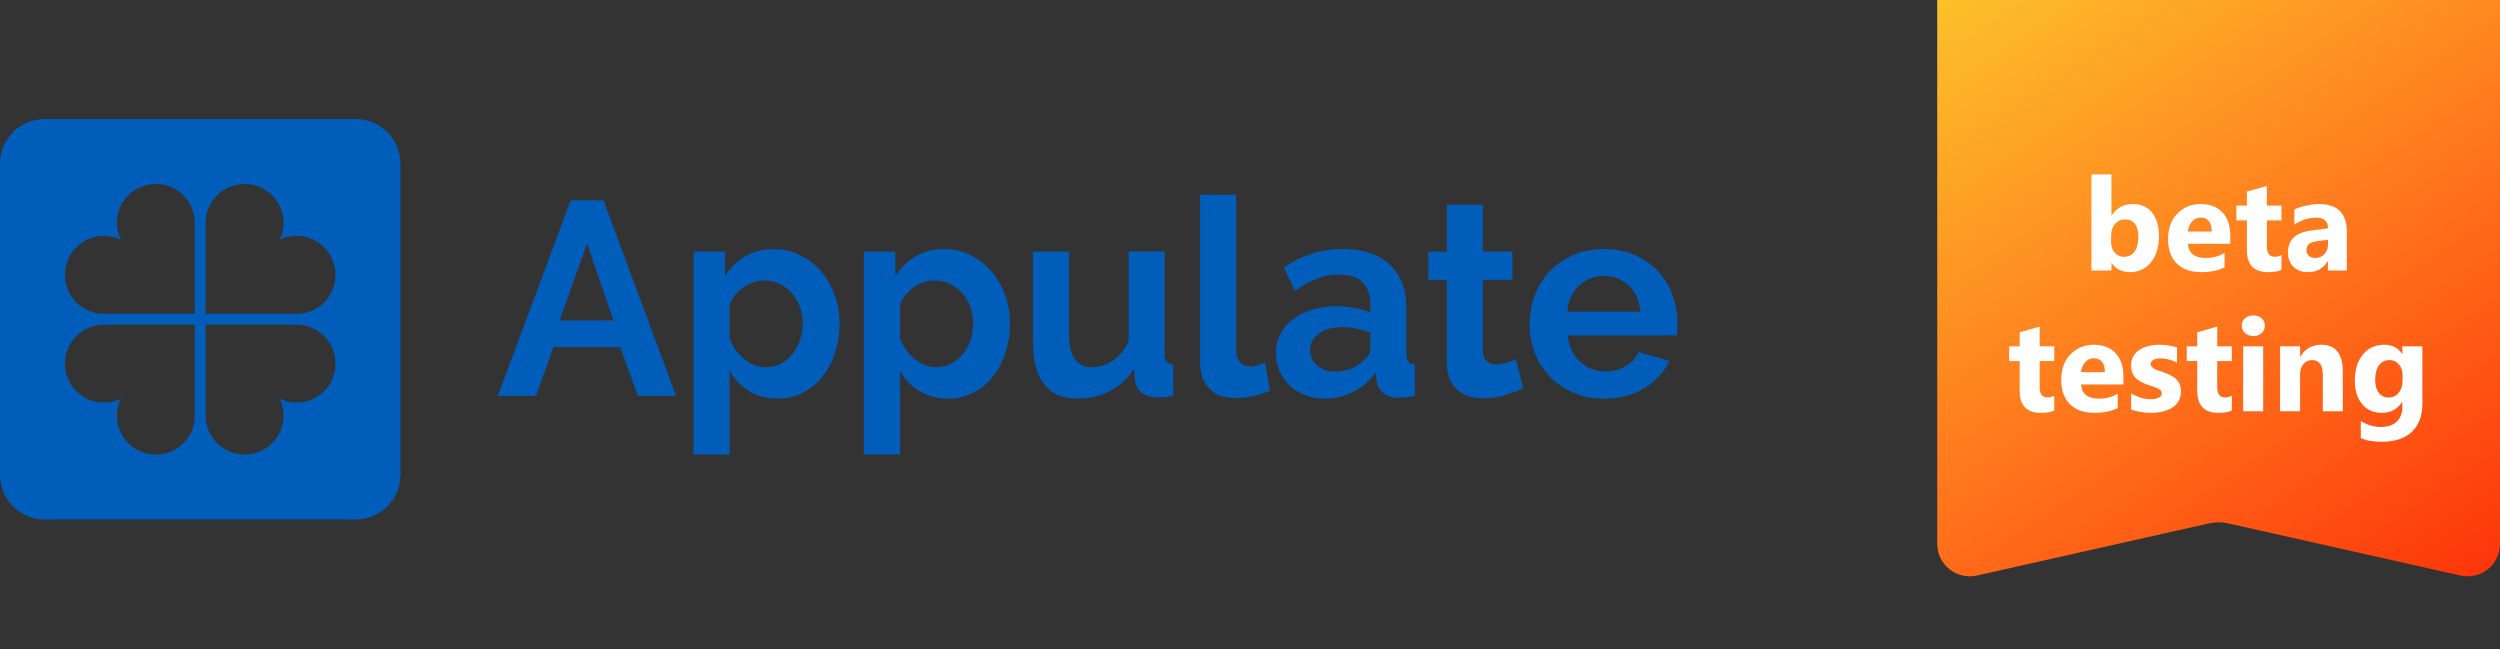
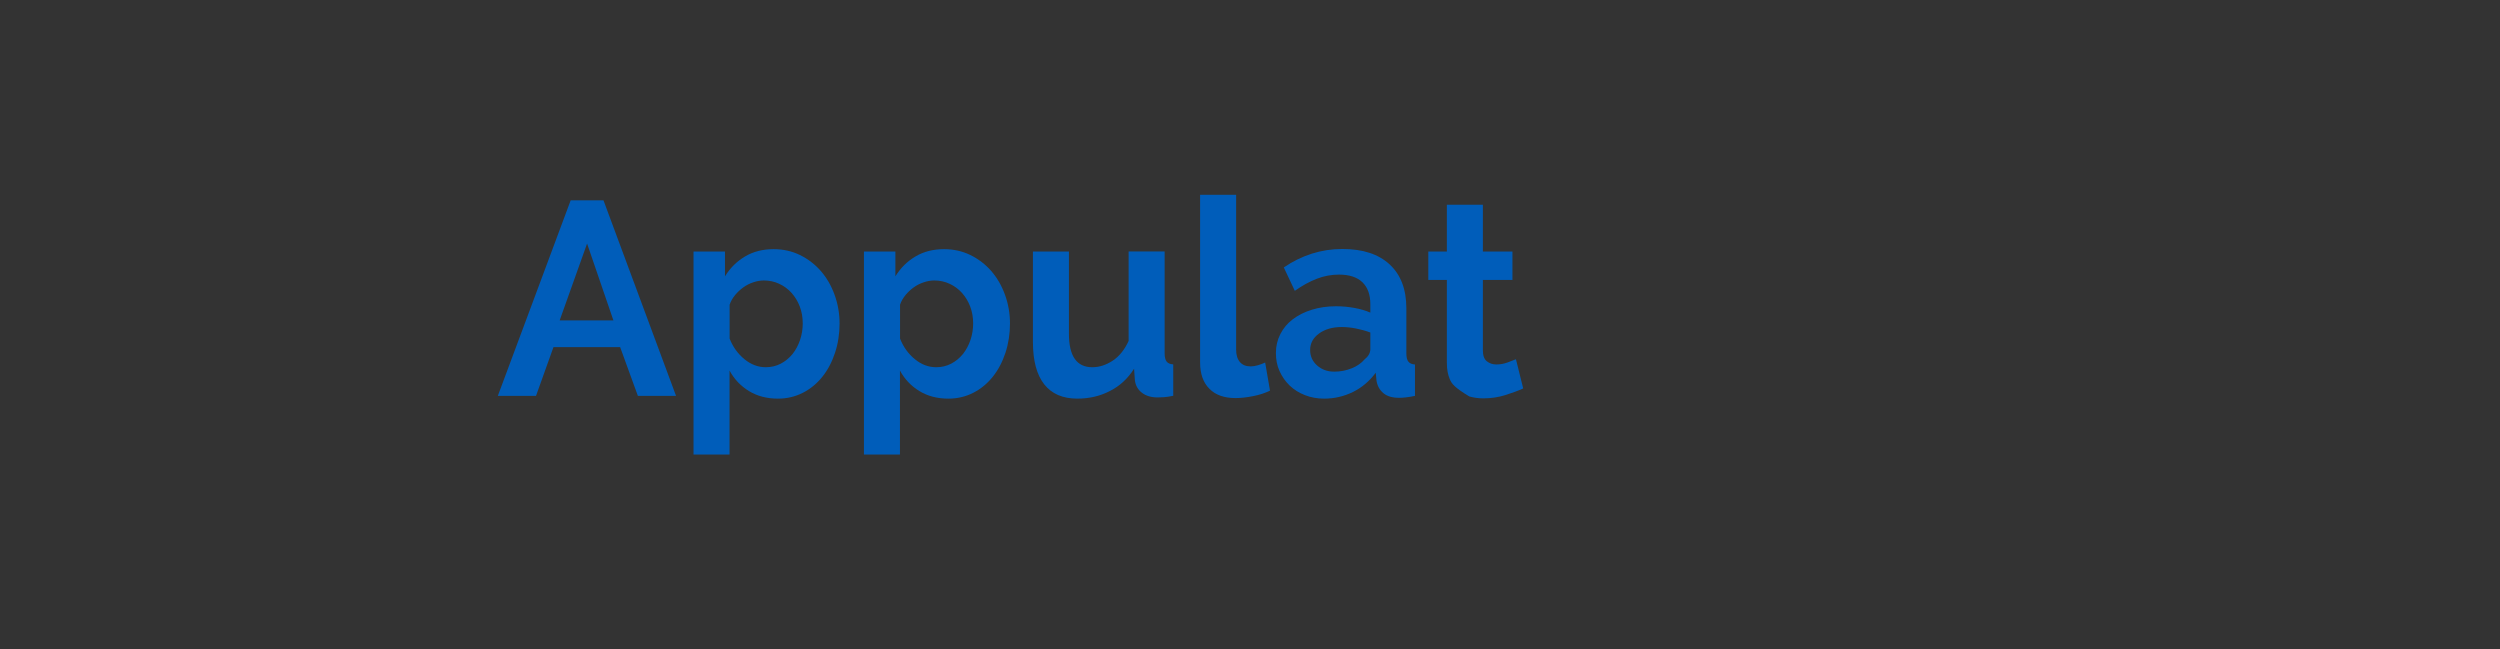
<svg xmlns="http://www.w3.org/2000/svg" width="231" height="60" viewBox="0 0 231 60" fill="none">
  <rect x="0" y="0" width="231" height="60" fill="#333333" stroke="none" />
  <path d="M52.731 18.509H55.761L62.467 36.579H58.94L57.301 32.074H51.141L49.527 36.579H46L52.731 18.509ZM56.68 29.606L54.246 22.505L51.712 29.606H56.68Z" fill="#005DBA" />
  <path d="M71.88 36.834C70.853 36.834 69.959 36.596 69.197 36.129C68.436 35.663 67.84 35.035 67.409 34.238V42H64.081V23.243H66.987V25.534C67.467 24.753 68.088 24.142 68.85 23.693C69.611 23.243 70.489 23.022 71.482 23.022C72.36 23.022 73.171 23.201 73.916 23.565C74.661 23.93 75.299 24.422 75.845 25.041C76.383 25.661 76.806 26.39 77.112 27.23C77.418 28.07 77.576 28.961 77.576 29.886C77.576 30.853 77.435 31.76 77.153 32.609C76.872 33.457 76.483 34.195 75.978 34.823C75.473 35.451 74.877 35.943 74.173 36.299C73.469 36.655 72.708 36.834 71.88 36.834ZM70.762 33.932C71.259 33.932 71.722 33.822 72.145 33.601C72.567 33.381 72.923 33.084 73.229 32.711C73.527 32.337 73.759 31.905 73.925 31.413C74.09 30.921 74.173 30.412 74.173 29.886C74.173 29.326 74.082 28.808 73.9 28.325C73.718 27.841 73.461 27.425 73.138 27.061C72.815 26.704 72.434 26.424 71.996 26.221C71.557 26.017 71.085 25.915 70.572 25.915C70.257 25.915 69.934 25.975 69.603 26.085C69.272 26.195 68.966 26.348 68.684 26.552C68.403 26.755 68.146 26.993 67.922 27.264C67.699 27.536 67.525 27.833 67.417 28.155V31.285C67.715 32.049 68.171 32.685 68.783 33.186C69.388 33.686 70.05 33.932 70.762 33.932Z" fill="#005DBA" />
  <path d="M87.626 36.834C86.6 36.834 85.706 36.596 84.944 36.129C84.182 35.663 83.586 35.035 83.156 34.238V42H79.827V23.243H82.733V25.534C83.213 24.753 83.834 24.142 84.596 23.693C85.358 23.243 86.235 23.022 87.229 23.022C88.106 23.022 88.918 23.201 89.663 23.565C90.408 23.93 91.045 24.422 91.592 25.041C92.13 25.661 92.552 26.39 92.858 27.23C93.165 28.07 93.322 28.961 93.322 29.886C93.322 30.853 93.181 31.76 92.9 32.609C92.618 33.457 92.229 34.195 91.724 34.823C91.219 35.451 90.623 35.943 89.919 36.299C89.216 36.655 88.454 36.834 87.626 36.834ZM86.508 33.932C87.005 33.932 87.469 33.822 87.891 33.601C88.313 33.381 88.669 33.084 88.976 32.711C89.274 32.337 89.505 31.905 89.671 31.413C89.837 30.921 89.919 30.412 89.919 29.886C89.919 29.326 89.828 28.808 89.646 28.325C89.464 27.841 89.207 27.425 88.885 27.061C88.562 26.704 88.181 26.424 87.742 26.221C87.303 26.017 86.831 25.915 86.318 25.915C86.004 25.915 85.681 25.975 85.35 26.085C85.018 26.195 84.712 26.348 84.43 26.552C84.149 26.755 83.892 26.993 83.669 27.264C83.445 27.536 83.272 27.833 83.164 28.155V31.285C83.462 32.049 83.917 32.685 84.53 33.186C85.134 33.686 85.796 33.932 86.508 33.932Z" fill="#005DBA" />
  <path d="M99.54 36.833C98.199 36.833 97.18 36.392 96.485 35.51C95.79 34.628 95.442 33.321 95.442 31.591V23.243H98.77V30.852C98.77 32.906 99.49 33.932 100.931 33.932C101.577 33.932 102.197 33.728 102.81 33.33C103.414 32.931 103.903 32.329 104.284 31.506V23.234H107.612V32.651C107.612 33.007 107.678 33.262 107.802 33.414C107.926 33.567 108.125 33.652 108.407 33.669V36.57C108.075 36.638 107.802 36.681 107.579 36.698C107.355 36.715 107.148 36.723 106.974 36.723C106.378 36.723 105.89 36.579 105.526 36.299C105.153 36.019 104.929 35.637 104.863 35.137L104.789 34.068C104.209 34.984 103.464 35.671 102.553 36.129C101.635 36.604 100.641 36.833 99.54 36.833Z" fill="#005DBA" />
  <path d="M110.89 18H114.218V32.303C114.218 32.795 114.334 33.177 114.566 33.449C114.798 33.72 115.129 33.856 115.559 33.856C115.758 33.856 115.973 33.822 116.213 33.754C116.454 33.686 116.677 33.601 116.901 33.499L117.348 36.095C116.901 36.316 116.379 36.486 115.783 36.604C115.187 36.723 114.649 36.782 114.169 36.782C113.125 36.782 112.322 36.502 111.751 35.926C111.18 35.357 110.89 34.551 110.89 33.499V18Z" fill="#005DBA" />
  <path d="M122.34 36.834C121.711 36.834 121.123 36.724 120.576 36.511C120.03 36.3 119.558 36.002 119.161 35.621C118.763 35.239 118.457 34.789 118.225 34.28C117.993 33.771 117.894 33.212 117.894 32.601C117.894 31.973 118.035 31.396 118.308 30.861C118.581 30.327 118.962 29.869 119.451 29.504C119.939 29.131 120.519 28.834 121.206 28.622C121.885 28.41 122.63 28.299 123.441 28.299C124.021 28.299 124.583 28.35 125.146 28.452C125.701 28.554 126.19 28.698 126.62 28.885V28.121C126.62 27.239 126.38 26.56 125.892 26.085C125.403 25.61 124.675 25.373 123.714 25.373C123.019 25.373 122.34 25.5 121.678 25.755C121.015 26.009 120.336 26.382 119.641 26.874L118.623 24.711C120.295 23.574 122.1 23.006 124.037 23.006C125.908 23.006 127.357 23.472 128.392 24.422C129.427 25.373 129.948 26.722 129.948 28.512V32.66C129.948 33.016 130.014 33.271 130.139 33.423C130.263 33.576 130.47 33.661 130.743 33.678V36.579C130.18 36.698 129.692 36.758 129.278 36.758C128.648 36.758 128.16 36.613 127.821 36.325C127.481 36.036 127.266 35.655 127.191 35.18L127.117 34.442C126.537 35.222 125.834 35.816 125.006 36.223C124.17 36.63 123.284 36.834 122.34 36.834ZM123.284 34.34C123.847 34.34 124.377 34.238 124.89 34.034C125.395 33.831 125.784 33.559 126.074 33.22C126.438 32.931 126.62 32.609 126.62 32.253V30.726C126.223 30.573 125.792 30.454 125.329 30.361C124.865 30.268 124.418 30.217 123.987 30.217C123.126 30.217 122.423 30.42 121.876 30.819C121.33 31.218 121.057 31.718 121.057 32.338C121.057 32.914 121.272 33.39 121.702 33.771C122.133 34.153 122.654 34.34 123.284 34.34Z" fill="#005DBA" />
-   <path d="M140.744 35.892C140.297 36.095 139.75 36.299 139.104 36.502C138.459 36.706 137.78 36.808 137.068 36.808C136.604 36.808 136.165 36.748 135.76 36.63C135.354 36.511 134.998 36.324 134.692 36.061C134.386 35.798 134.137 35.459 133.963 35.043C133.781 34.627 133.69 34.127 133.69 33.525V25.864H131.976V23.243H133.69V18.916H137.018V23.243H139.75V25.864H137.018V32.379C137.018 32.854 137.142 33.194 137.382 33.38C137.623 33.575 137.921 33.677 138.26 33.677C138.599 33.677 138.947 33.618 139.278 33.499C139.609 33.38 139.874 33.279 140.073 33.194L140.744 35.892Z" fill="#005DBA" />
-   <path d="M148.195 36.834C147.152 36.834 146.208 36.656 145.363 36.282C144.519 35.918 143.799 35.426 143.203 34.798C142.606 34.17 142.151 33.441 141.82 32.609C141.497 31.778 141.34 30.904 141.34 29.988C141.34 29.038 141.497 28.147 141.812 27.299C142.126 26.459 142.582 25.721 143.178 25.084C143.774 24.448 144.494 23.948 145.355 23.566C146.208 23.192 147.168 23.006 148.22 23.006C149.279 23.006 150.231 23.192 151.068 23.566C151.904 23.939 152.616 24.439 153.203 25.067C153.791 25.695 154.238 26.425 154.545 27.256C154.851 28.087 155 28.953 155 29.852C155 30.073 155 30.285 154.992 30.488C154.983 30.692 154.959 30.861 154.925 30.997H144.867C144.916 31.523 145.04 31.99 145.239 32.397C145.438 32.804 145.694 33.152 146.009 33.441C146.324 33.729 146.68 33.95 147.077 34.102C147.474 34.255 147.888 34.331 148.319 34.331C148.981 34.331 149.602 34.17 150.19 33.839C150.778 33.508 151.175 33.076 151.399 32.533L154.255 33.347C153.775 34.365 153.005 35.205 151.953 35.858C150.91 36.511 149.652 36.834 148.195 36.834ZM151.573 28.792C151.49 27.791 151.125 26.993 150.496 26.391C149.859 25.788 149.081 25.491 148.17 25.491C147.723 25.491 147.309 25.568 146.92 25.738C146.531 25.899 146.183 26.128 145.885 26.408C145.587 26.688 145.339 27.044 145.148 27.451C144.958 27.858 144.85 28.308 144.817 28.8H151.573V28.792Z" fill="#005DBA" />
-   <path fill-rule="evenodd" clip-rule="evenodd" d="M4.111 11C1.842 11 0 12.842 0 15.111V43.889C0 46.158 1.842 48 4.111 48H32.889C35.158 48 37 46.158 37 43.889V15.111C37 12.842 35.158 11 32.889 11H4.111ZM9.6 29H18V20.6C18 18.608 16.392 17 14.4 17C12.408 17 10.8 18.608 10.8 20.6C10.8 21.16 10.928 21.688 11.16 22.16C10.688 21.928 10.16 21.8 9.6 21.8C7.608 21.8 6 23.408 6 25.4C6 27.392 7.608 29 9.6 29ZM9.6 30H18V38.4C18 40.392 16.392 42 14.4 42C12.408 42 10.8 40.392 10.8 38.4C10.8 37.84 10.928 37.312 11.16 36.84C10.688 37.072 10.16 37.2 9.6 37.2C7.608 37.2 6 35.592 6 33.6C6 31.608 7.608 30 9.6 30ZM19 29H27.4C29.392 29 31 27.392 31 25.4C31 23.408 29.392 21.8 27.4 21.8C26.84 21.8 26.312 21.928 25.84 22.16C26.072 21.688 26.2 21.16 26.2 20.6C26.2 18.608 24.592 17 22.6 17C20.608 17 19 18.608 19 20.6V29ZM27.4 30H19V38.4C19 40.392 20.608 42 22.6 42C24.592 42 26.2 40.392 26.2 38.4C26.2 37.84 26.072 37.312 25.84 36.84C26.312 37.072 26.84 37.2 27.4 37.2C29.392 37.2 31 35.592 31 33.6C31 31.608 29.392 30 27.4 30Z" fill="#005DBA" />
-   <path d="M231 0L231 50.252C231 52.173 229.218 53.6 227.343 53.179L205.877 48.357C205.299 48.228 204.701 48.228 204.123 48.357L182.657 53.179C180.782 53.6 179 52.173 179 50.252L179 -9.29861e-07L231 0Z" fill="url(#paint0_linear)" />
-   <path d="M195.121 24.303H195.098V25H193.246V16.117H195.098V19.902H195.121C195.578 19.203 196.229 18.854 197.072 18.854C197.846 18.854 198.441 19.119 198.859 19.65C199.277 20.182 199.486 20.908 199.486 21.83C199.486 22.83 199.242 23.633 198.754 24.238C198.266 24.844 197.613 25.146 196.797 25.146C196.059 25.146 195.5 24.865 195.121 24.303ZM195.068 21.771V22.387C195.068 22.773 195.18 23.094 195.402 23.348C195.625 23.602 195.91 23.729 196.258 23.729C196.68 23.729 197.006 23.566 197.236 23.242C197.471 22.914 197.588 22.451 197.588 21.854C197.588 21.357 197.48 20.971 197.266 20.693C197.055 20.412 196.752 20.271 196.357 20.271C195.986 20.271 195.678 20.41 195.432 20.688C195.189 20.965 195.068 21.326 195.068 21.771ZM206.078 22.527H202.164C202.227 23.398 202.775 23.834 203.811 23.834C204.471 23.834 205.051 23.678 205.551 23.365V24.701C204.996 24.998 204.275 25.146 203.389 25.146C202.42 25.146 201.668 24.879 201.133 24.344C200.598 23.805 200.33 23.055 200.33 22.094C200.33 21.098 200.619 20.309 201.197 19.727C201.775 19.145 202.486 18.854 203.33 18.854C204.205 18.854 204.881 19.113 205.357 19.633C205.838 20.152 206.078 20.857 206.078 21.748V22.527ZM204.361 21.391C204.361 20.531 204.014 20.102 203.318 20.102C203.021 20.102 202.764 20.225 202.545 20.471C202.33 20.717 202.199 21.023 202.152 21.391H204.361ZM210.807 24.93C210.533 25.074 210.121 25.146 209.57 25.146C208.266 25.146 207.613 24.469 207.613 23.113V20.365H206.641V19H207.613V17.705L209.459 17.178V19H210.807V20.365H209.459V22.791C209.459 23.416 209.707 23.729 210.203 23.729C210.398 23.729 210.6 23.672 210.807 23.559V24.93ZM216.848 25H215.096V24.139H215.072C214.67 24.811 214.074 25.146 213.285 25.146C212.703 25.146 212.244 24.982 211.908 24.654C211.576 24.322 211.41 23.881 211.41 23.33C211.41 22.166 212.1 21.494 213.479 21.314L215.107 21.098C215.107 20.441 214.752 20.113 214.041 20.113C213.326 20.113 212.646 20.326 212.002 20.752V19.357C212.26 19.225 212.611 19.107 213.057 19.006C213.506 18.904 213.914 18.854 214.281 18.854C215.992 18.854 216.848 19.707 216.848 21.414V25ZM215.107 22.562V22.158L214.018 22.299C213.416 22.377 213.115 22.648 213.115 23.113C213.115 23.324 213.188 23.498 213.332 23.635C213.48 23.768 213.68 23.834 213.93 23.834C214.277 23.834 214.561 23.715 214.779 23.477C214.998 23.234 215.107 22.93 215.107 22.562ZM189.812 37.93C189.539 38.074 189.127 38.147 188.576 38.147C187.271 38.147 186.619 37.469 186.619 36.113V33.365H185.646V32H186.619V30.705L188.465 30.178V32H189.812V33.365H188.465V35.791C188.465 36.416 188.713 36.728 189.209 36.728C189.404 36.728 189.605 36.672 189.812 36.559V37.93ZM196.205 35.527H192.291C192.354 36.398 192.902 36.834 193.938 36.834C194.598 36.834 195.178 36.678 195.678 36.365V37.701C195.123 37.998 194.402 38.147 193.516 38.147C192.547 38.147 191.795 37.879 191.26 37.344C190.725 36.805 190.457 36.055 190.457 35.094C190.457 34.098 190.746 33.309 191.324 32.727C191.902 32.145 192.613 31.854 193.457 31.854C194.332 31.854 195.008 32.113 195.484 32.633C195.965 33.152 196.205 33.857 196.205 34.748V35.527ZM194.488 34.391C194.488 33.531 194.141 33.102 193.445 33.102C193.148 33.102 192.891 33.225 192.672 33.471C192.457 33.717 192.326 34.023 192.279 34.391H194.488ZM196.914 37.842V36.342C197.219 36.525 197.521 36.662 197.822 36.752C198.127 36.842 198.414 36.887 198.684 36.887C199.012 36.887 199.27 36.842 199.457 36.752C199.648 36.662 199.744 36.525 199.744 36.342C199.744 36.225 199.701 36.127 199.615 36.049C199.529 35.971 199.418 35.902 199.281 35.844C199.148 35.785 199.002 35.732 198.842 35.685C198.682 35.639 198.527 35.586 198.379 35.527C198.141 35.438 197.93 35.342 197.746 35.24C197.566 35.135 197.414 35.014 197.289 34.877C197.168 34.74 197.074 34.582 197.008 34.402C196.945 34.223 196.914 34.01 196.914 33.764C196.914 33.428 196.986 33.139 197.131 32.897C197.279 32.654 197.475 32.457 197.717 32.305C197.963 32.148 198.242 32.035 198.555 31.965C198.871 31.891 199.199 31.854 199.539 31.854C199.805 31.854 200.074 31.875 200.348 31.918C200.621 31.957 200.891 32.016 201.156 32.094V33.523C200.922 33.387 200.67 33.285 200.4 33.219C200.135 33.148 199.873 33.113 199.615 33.113C199.494 33.113 199.379 33.125 199.27 33.148C199.164 33.168 199.07 33.199 198.988 33.242C198.906 33.281 198.842 33.334 198.795 33.4C198.748 33.463 198.725 33.535 198.725 33.617C198.725 33.727 198.76 33.82 198.83 33.898C198.9 33.977 198.992 34.045 199.105 34.103C199.219 34.158 199.344 34.209 199.48 34.256C199.621 34.299 199.76 34.344 199.896 34.391C200.143 34.477 200.365 34.57 200.564 34.672C200.764 34.773 200.934 34.893 201.074 35.029C201.219 35.166 201.328 35.326 201.402 35.51C201.48 35.693 201.52 35.912 201.52 36.166C201.52 36.522 201.441 36.826 201.285 37.08C201.133 37.33 200.928 37.535 200.67 37.695C200.416 37.852 200.121 37.965 199.785 38.035C199.453 38.109 199.107 38.147 198.748 38.147C198.088 38.147 197.477 38.045 196.914 37.842ZM206.219 37.93C205.945 38.074 205.533 38.147 204.982 38.147C203.678 38.147 203.025 37.469 203.025 36.113V33.365H202.053V32H203.025V30.705L204.871 30.178V32H206.219V33.365H204.871V35.791C204.871 36.416 205.119 36.728 205.615 36.728C205.811 36.728 206.012 36.672 206.219 36.559V37.93ZM208.205 31.051C207.893 31.051 207.637 30.959 207.438 30.775C207.238 30.588 207.139 30.359 207.139 30.09C207.139 29.812 207.238 29.586 207.438 29.41C207.637 29.234 207.893 29.146 208.205 29.146C208.521 29.146 208.777 29.234 208.973 29.41C209.172 29.586 209.271 29.812 209.271 30.09C209.271 30.371 209.172 30.602 208.973 30.781C208.777 30.961 208.521 31.051 208.205 31.051ZM209.119 38H207.268V32H209.119V38ZM216.473 38H214.627V34.666C214.627 33.736 214.295 33.272 213.631 33.272C213.311 33.272 213.047 33.395 212.84 33.641C212.633 33.887 212.529 34.199 212.529 34.578V38H210.678V32H212.529V32.949H212.553C212.994 32.219 213.637 31.854 214.48 31.854C215.809 31.854 216.473 32.678 216.473 34.326V38ZM223.826 37.315C223.826 38.428 223.504 39.289 222.859 39.898C222.215 40.512 221.281 40.818 220.059 40.818C219.25 40.818 218.609 40.703 218.137 40.473V38.914C218.754 39.273 219.377 39.453 220.006 39.453C220.631 39.453 221.115 39.287 221.459 38.955C221.803 38.627 221.975 38.18 221.975 37.613V37.139H221.951C221.529 37.81 220.906 38.147 220.082 38.147C219.316 38.147 218.709 37.877 218.26 37.338C217.811 36.799 217.586 36.076 217.586 35.17C217.586 34.154 217.836 33.348 218.336 32.75C218.836 32.152 219.494 31.854 220.311 31.854C221.041 31.854 221.588 32.135 221.951 32.697H221.975V32H223.826V37.315ZM221.998 35.117V34.643C221.998 34.264 221.885 33.941 221.658 33.676C221.436 33.406 221.145 33.272 220.785 33.272C220.375 33.272 220.053 33.432 219.818 33.752C219.584 34.072 219.467 34.523 219.467 35.105C219.467 35.605 219.578 36.002 219.801 36.295C220.023 36.584 220.328 36.728 220.715 36.728C221.098 36.728 221.406 36.582 221.641 36.289C221.879 35.992 221.998 35.602 221.998 35.117Z" fill="white" />
+   <path d="M140.744 35.892C140.297 36.095 139.75 36.299 139.104 36.502C138.459 36.706 137.78 36.808 137.068 36.808C136.604 36.808 136.165 36.748 135.76 36.63C134.386 35.798 134.137 35.459 133.963 35.043C133.781 34.627 133.69 34.127 133.69 33.525V25.864H131.976V23.243H133.69V18.916H137.018V23.243H139.75V25.864H137.018V32.379C137.018 32.854 137.142 33.194 137.382 33.38C137.623 33.575 137.921 33.677 138.26 33.677C138.599 33.677 138.947 33.618 139.278 33.499C139.609 33.38 139.874 33.279 140.073 33.194L140.744 35.892Z" fill="#005DBA" />
  <defs>
    <linearGradient id="paint0_linear" x1="170.641" y1="5.553" x2="210.179" y2="65.048" gradientUnits="userSpaceOnUse">
      <stop offset="0.001" stop-color="#FCC12A" />
      <stop offset="0.484" stop-color="#FF7E1E" />
      <stop offset="1" stop-color="#FD370B" />
    </linearGradient>
  </defs>
</svg>